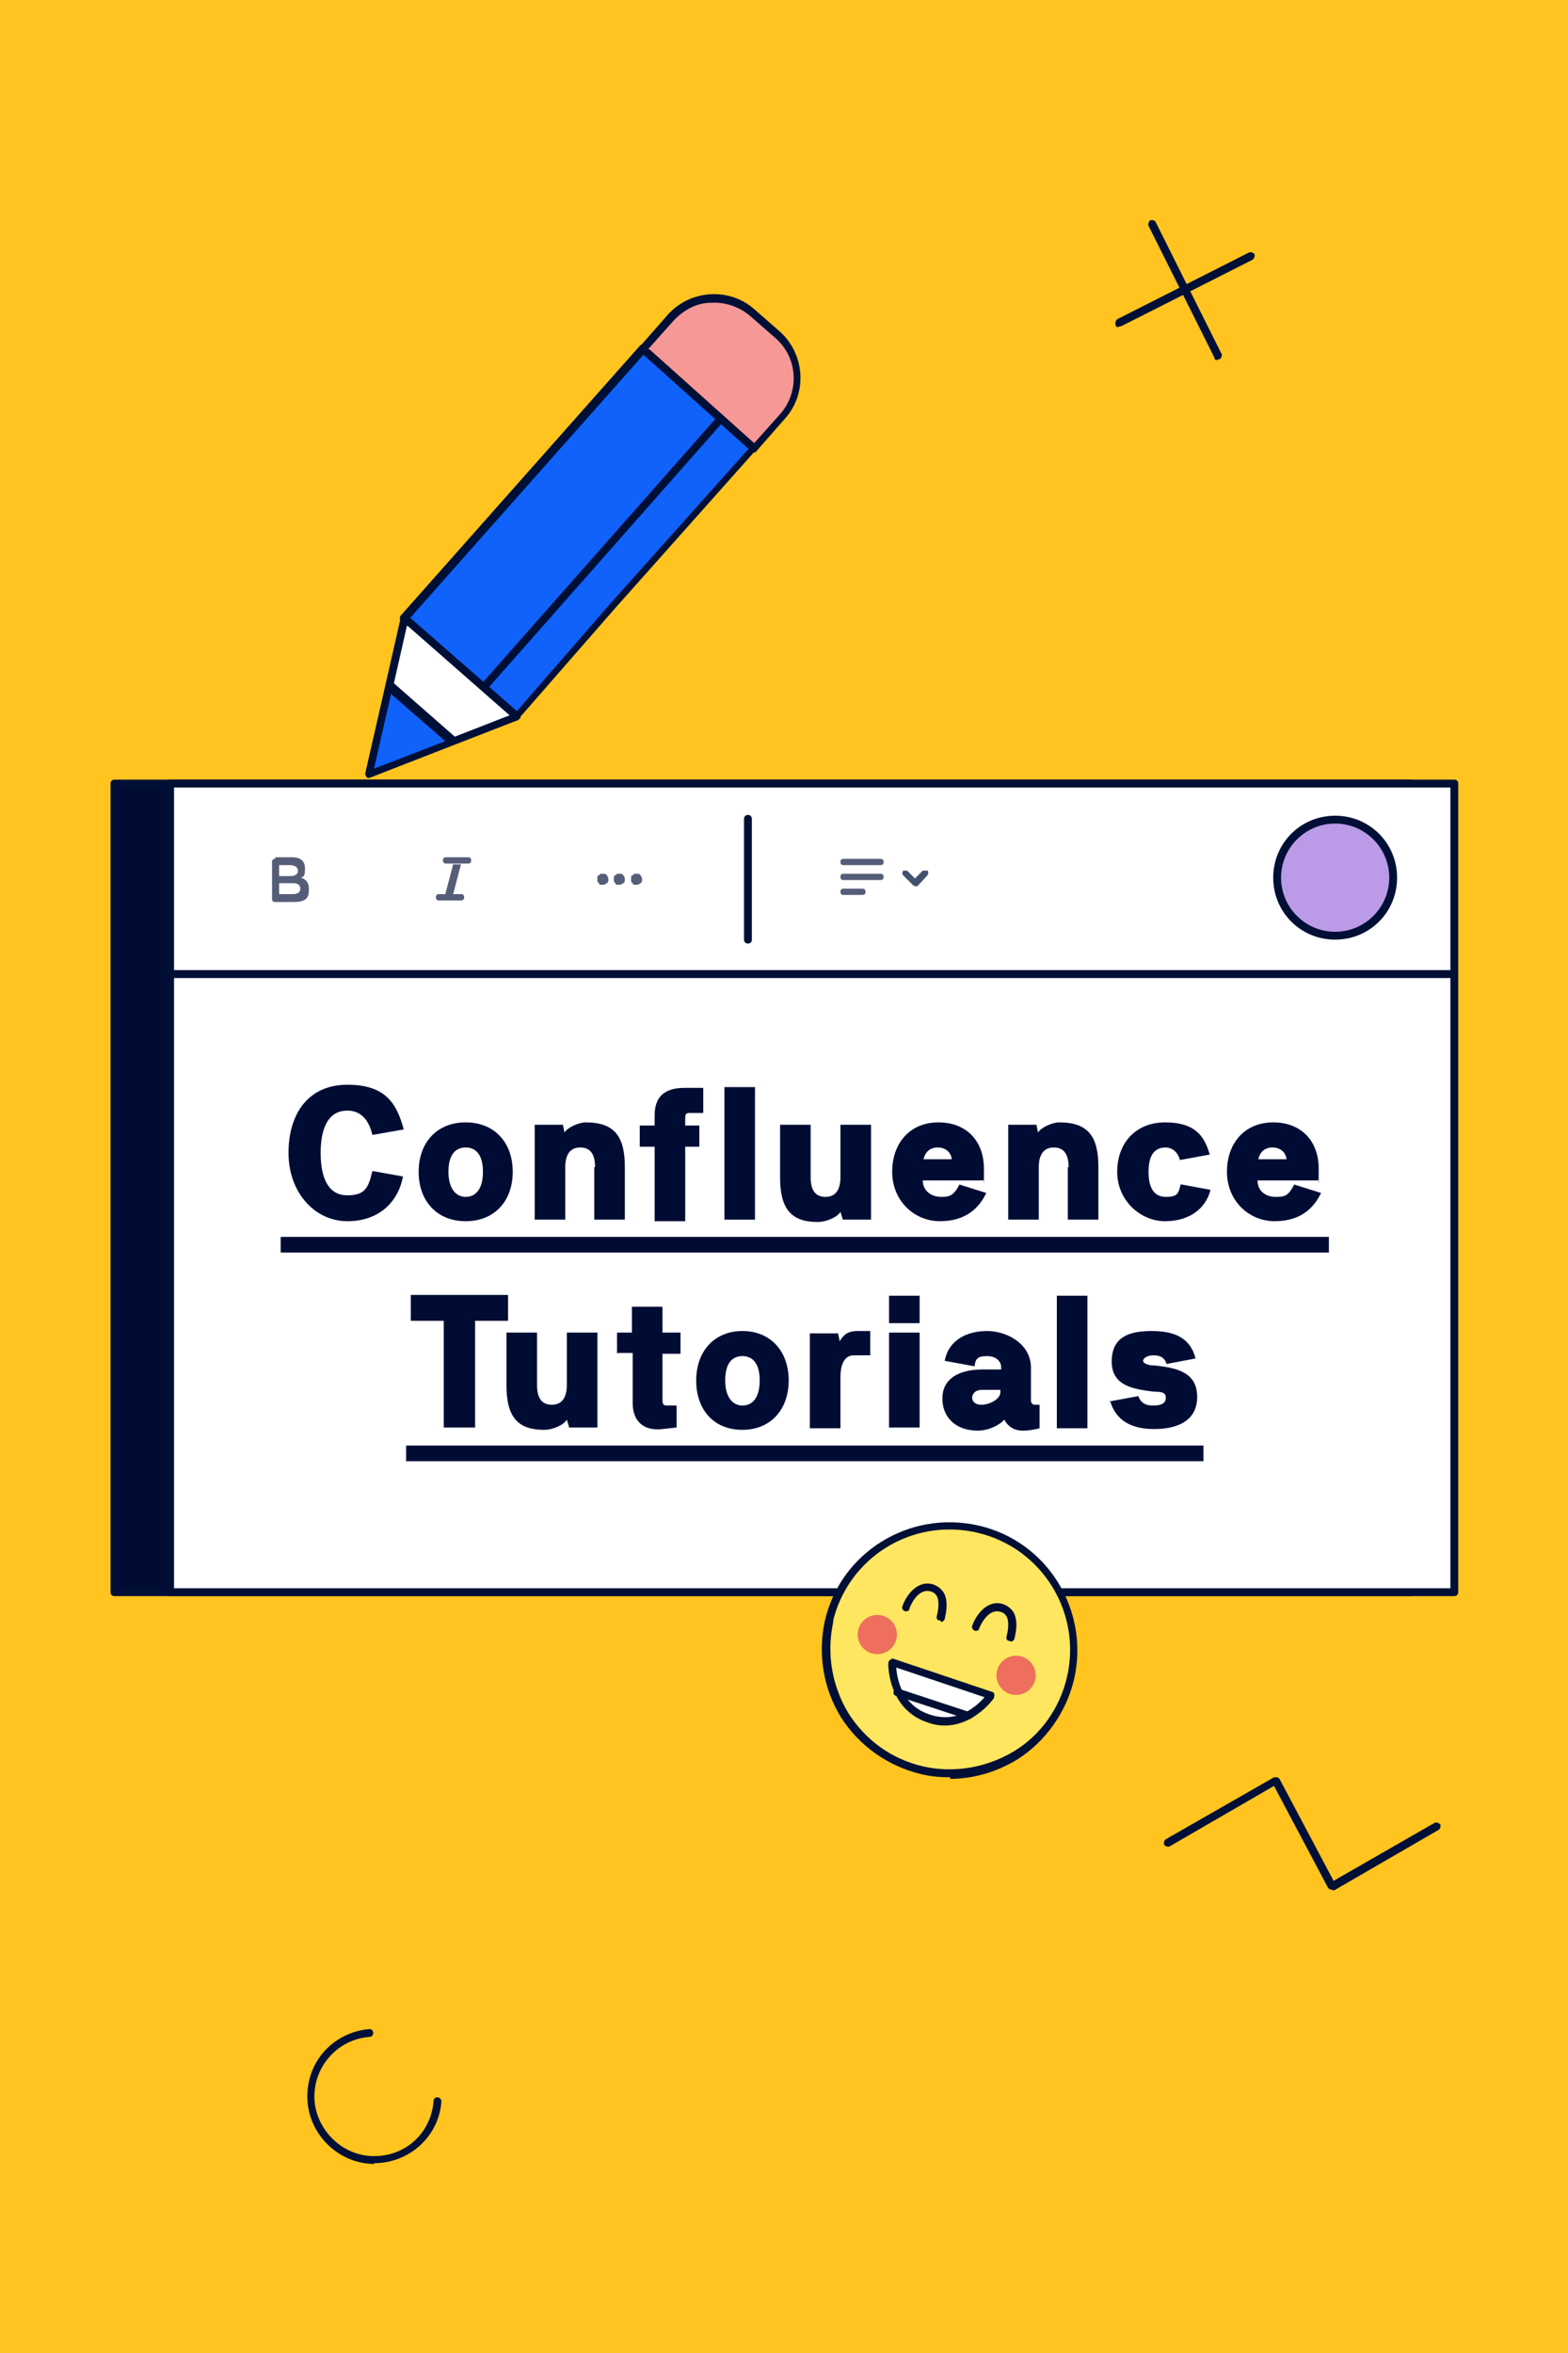
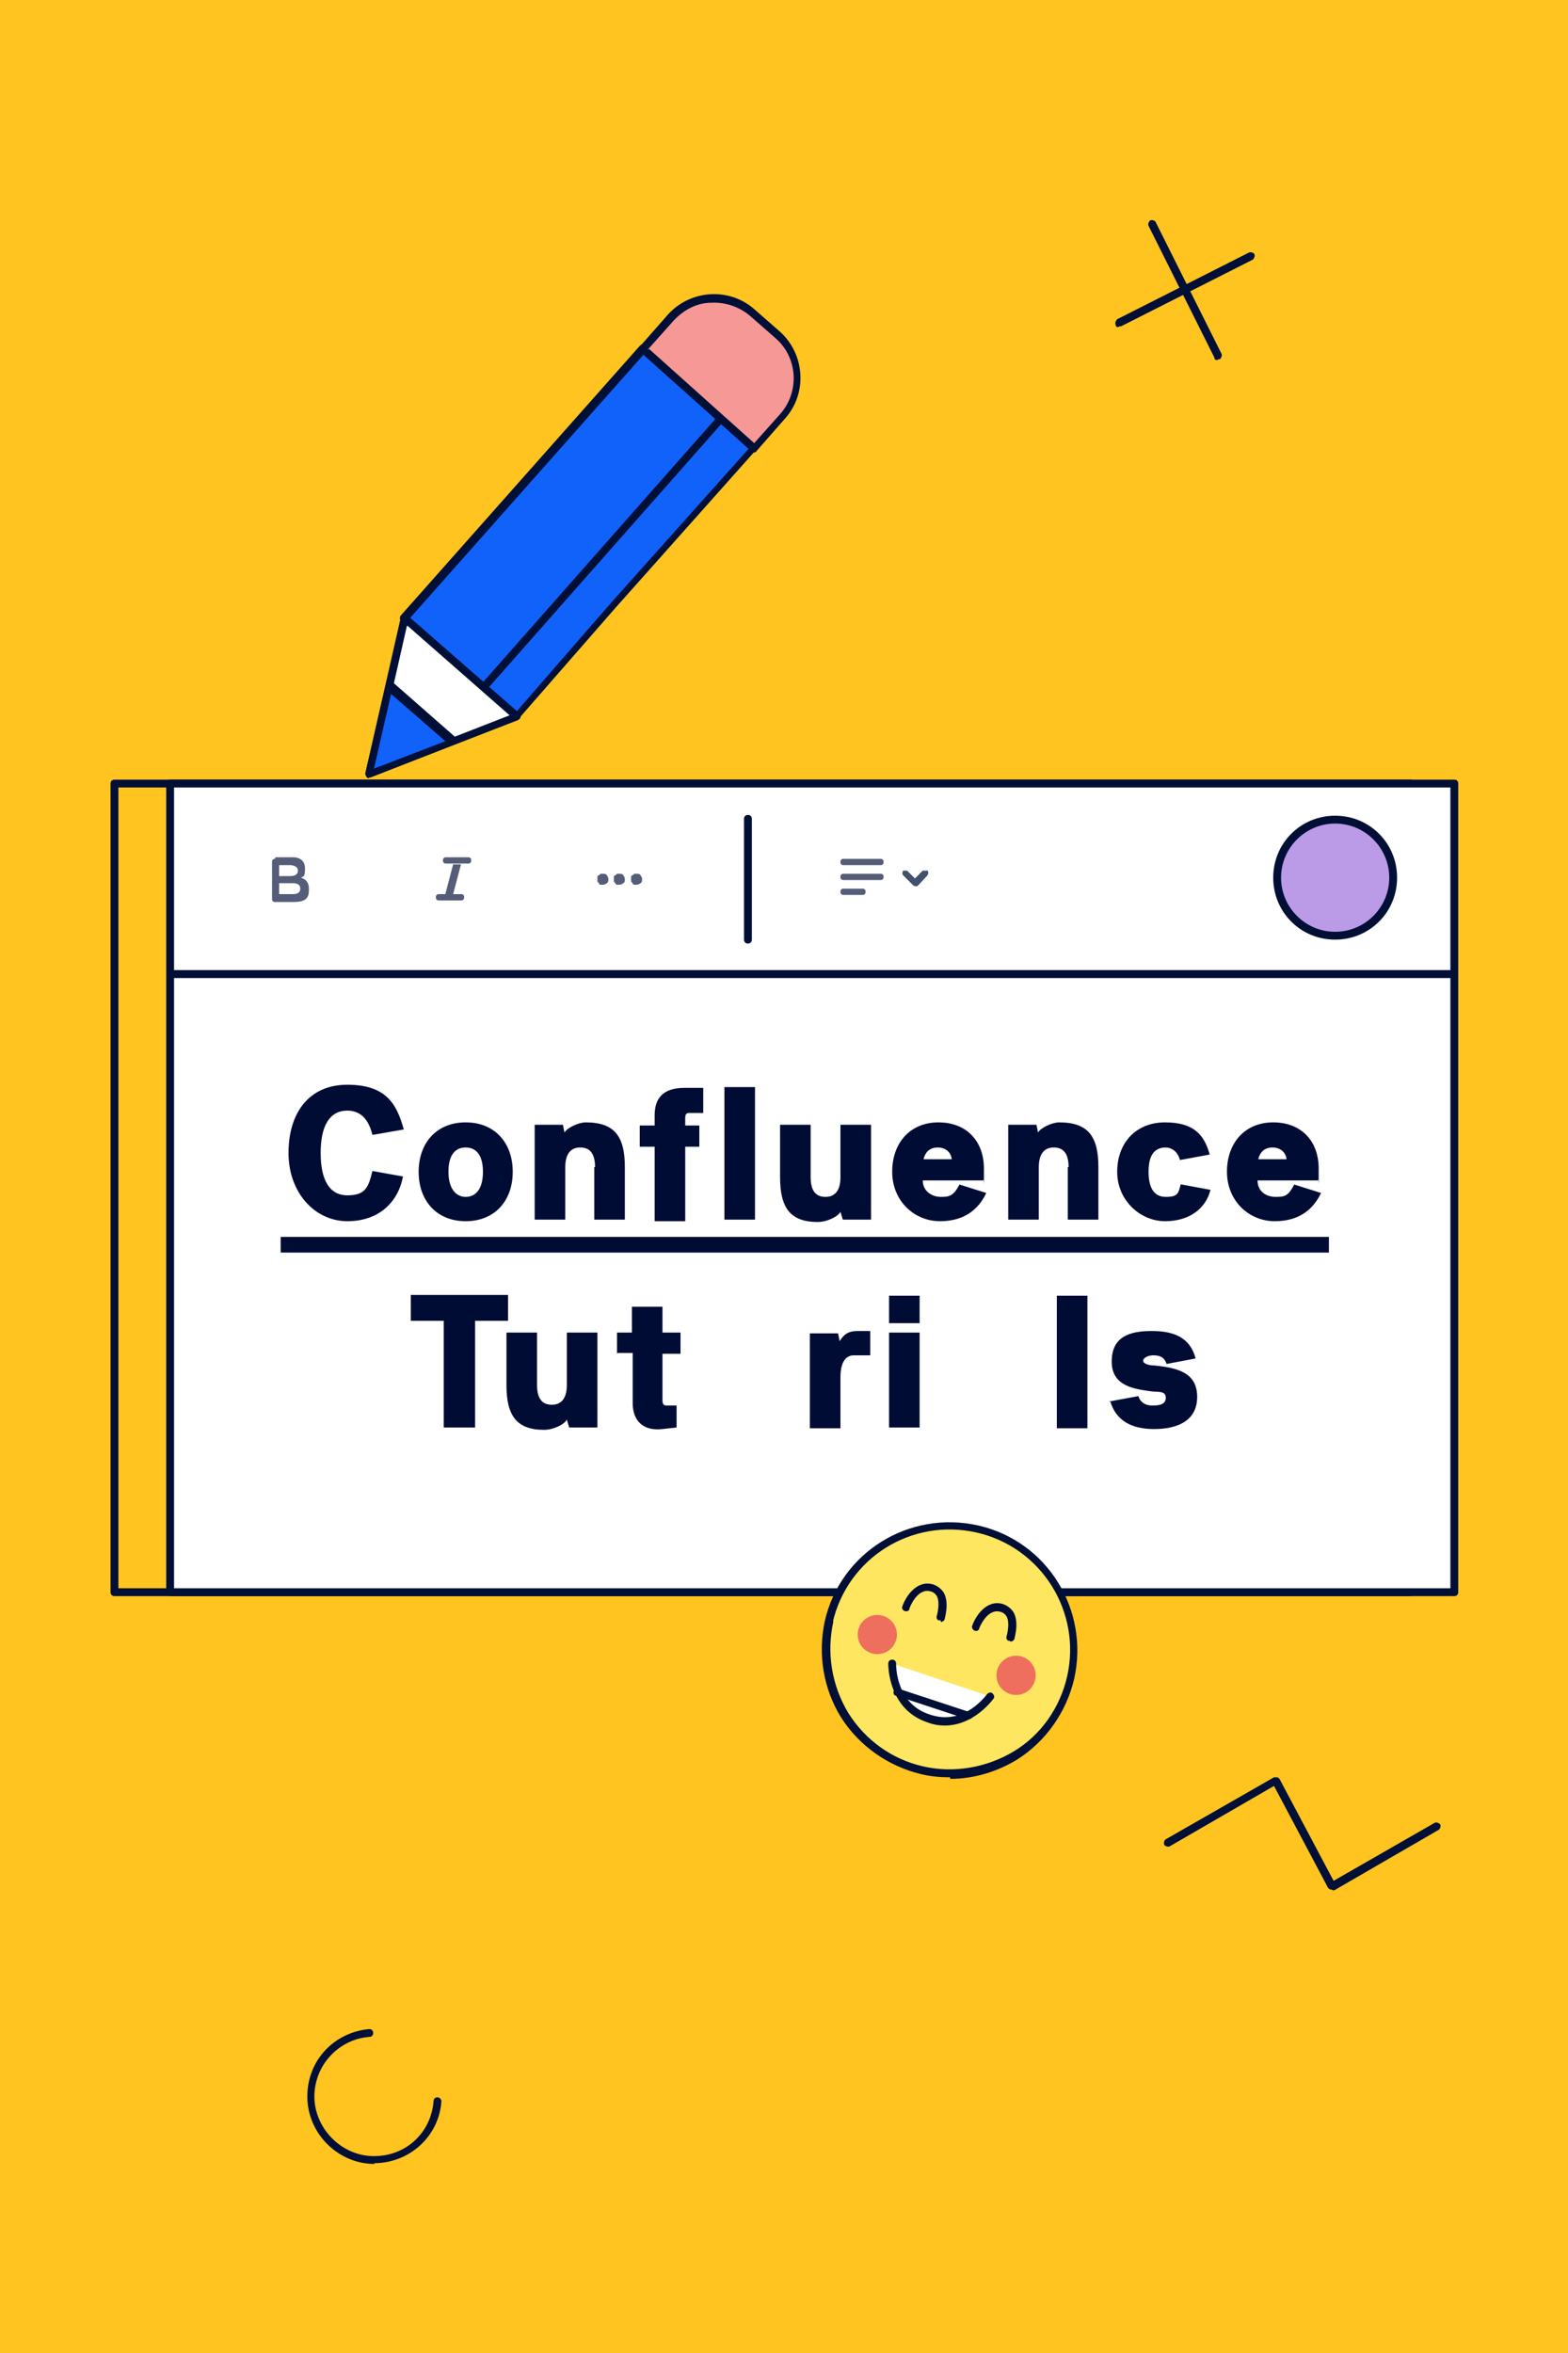
<svg xmlns="http://www.w3.org/2000/svg" version="1.1" viewBox="0 0 200 300">
  <defs>
    <style>
      .cls-1 {
        fill: none;
      }

      .cls-2 {
        fill: #42526e;
      }

      .cls-2, .cls-3 {
        fill-rule: evenodd;
      }

      .cls-4 {
        fill: #ffc420;
      }

      .cls-5 {
        fill: #ee6f5d;
      }

      .cls-6 {
        fill: #bb9ae8;
      }

      .cls-7 {
        fill: #fff;
      }

      .cls-8 {
        fill: #000c34;
      }

      .cls-9 {
        fill: #000f35;
      }

      .cls-10 {
        fill: #1062fb;
      }

      .cls-11 {
        fill: #f69896;
      }

      .cls-12 {
        fill: #ffe660;
      }

      .cls-3 {
        fill: #555d78;
      }

      .cls-13 {
        clip-path: url(#clippath);
      }
    </style>
    <clipPath id="clippath">
      <rect class="cls-1" width="200" height="300" />
    </clipPath>
  </defs>
  <g>
    <g id="bg__x2F__static">
      <rect class="cls-4" width="200" height="300" />
      <g class="cls-13">
        <g>
          <g>
-             <rect class="cls-8" x="14.6" y="99.8" width="165.3" height="103.1" />
            <path class="cls-9" d="M179.9,203.5H14.6c-.3,0-.5-.2-.5-.5v-103.1c0-.3.2-.5.5-.5h165.3c.3,0,.5.2.5.5v103.1c0,.3-.2.5-.5.5ZM15.1,202.5h164.3v-102.1H15.1v102.1Z" />
          </g>
          <g>
            <rect class="cls-7" x="21.7" y="99.8" width="163.8" height="24.3" />
            <path class="cls-9" d="M185.4,124.7H21.7c-.3,0-.5-.2-.5-.5v-24.3c0-.3.2-.5.5-.5h163.8c.3,0,.5.2.5.5v24.3c0,.3-.2.5-.5.5ZM22.2,123.7h162.8v-23.3H22.2v23.3Z" />
          </g>
          <g>
            <circle class="cls-6" cx="170.3" cy="111.9" r="7.4" />
            <path class="cls-9" d="M170.3,119.8c-4.4,0-7.9-3.5-7.9-7.9s3.5-7.9,7.9-7.9,7.9,3.5,7.9,7.9-3.5,7.9-7.9,7.9ZM170.3,105c-3.8,0-6.9,3.1-6.9,6.9s3.1,6.9,6.9,6.9,6.9-3.1,6.9-6.9-3.1-6.9-6.9-6.9Z" />
          </g>
          <g>
            <rect class="cls-7" x="21.7" y="124.2" width="163.8" height="78.8" />
            <path class="cls-9" d="M185.4,203.5H21.7c-.3,0-.5-.2-.5-.5v-78.8c0-.3.2-.5.5-.5h163.8c.3,0,.5.2.5.5v78.8c0,.3-.2.5-.5.5ZM22.2,202.5h162.8v-77.8H22.2v77.8Z" />
          </g>
          <g>
            <path class="cls-8" d="M47.5,149.3l3.9.7c-.6,3.2-3,5.7-7.1,5.7s-7.5-3.6-7.5-8.7,2.6-8.7,7.5-8.7,6.3,2.4,7.2,5.7l-4,.7c-.5-2.1-1.6-3.1-3.2-3.1-2.3,0-3.4,2-3.4,5.4s1.1,5.4,3.4,5.4,2.7-1,3.2-3.1h0Z" />
            <path class="cls-8" d="M59.4,155.7c-3.7,0-6-2.6-6-6.3s2.3-6.3,6-6.3,6,2.6,6,6.3-2.3,6.3-6,6.3ZM59.4,146.3c-1.3,0-2.2.9-2.2,3.1s1,3.2,2.2,3.2,2.2-.9,2.2-3.2-1-3.1-2.2-3.1Z" />
            <path class="cls-8" d="M75.9,148.8c0-1.9-.8-2.5-1.9-2.5s-1.9.7-1.9,2.5v6.7h-3.9v-12.1h3.6l.2,1c.3-.6,1.8-1.3,2.7-1.3,3.7,0,5,1.8,5,5.7v6.7h-3.9v-6.7h0Z" />
            <path class="cls-8" d="M83.5,143.4v-1.2c0-2.1,1-3.5,3.8-3.5h2.4v3.2h-1.8c-.4,0-.5.2-.5.7v.9h1.8v2.7h-1.8v9.5h-3.9v-9.5h-1.9v-2.7h1.9Z" />
            <path class="cls-8" d="M96.3,138.6v16.9h-3.9v-16.9h3.9Z" />
            <path class="cls-8" d="M103.4,150.1c0,1.9.8,2.5,1.9,2.5s1.9-.7,1.9-2.5v-6.7h3.9v12.1h-3.6l-.3-1c-.3.6-1.7,1.3-2.9,1.3-3.5,0-4.8-1.8-4.8-5.7v-6.7h3.9v6.7h0Z" />
            <path class="cls-8" d="M122.3,151l3.5,1.1c-.9,1.9-2.6,3.6-5.9,3.6s-6.1-2.6-6.1-6.3,2.3-6.3,5.9-6.3,5.8,2.4,5.8,5.9,0,.9-.1,1.5h-7.7c0,1.4,1.2,2.1,2.3,2.1s1.6-.1,2.4-1.6h0ZM121.4,147.8c-.1-.9-.8-1.5-1.8-1.5s-1.6.6-1.8,1.5h3.5Z" />
            <path class="cls-8" d="M136.3,148.8c0-1.9-.8-2.5-1.9-2.5s-1.9.7-1.9,2.5v6.7h-3.9v-12.1h3.6l.2,1c.3-.6,1.8-1.3,2.7-1.3,3.7,0,5,1.8,5,5.7v6.7h-3.9v-6.7h0Z" />
            <path class="cls-8" d="M150.6,151l3.8.7c-.6,2.4-2.7,4-5.8,4s-6.1-2.6-6.1-6.3,2.4-6.3,6.1-6.3,5,1.6,5.7,4.1l-3.8.7c-.3-1.2-1.2-1.6-1.8-1.6-1.6,0-2.2,1.2-2.2,3.1s.6,3.2,2.2,3.2,1.6-.5,1.9-1.6Z" />
            <path class="cls-8" d="M165,151l3.5,1.1c-.9,1.9-2.6,3.6-5.9,3.6s-6.1-2.6-6.1-6.3,2.3-6.3,5.9-6.3,5.8,2.4,5.8,5.9,0,.9-.1,1.5h-7.7c0,1.4,1.1,2.1,2.3,2.1s1.6-.1,2.4-1.6h0ZM164.1,147.8c-.1-.9-.8-1.5-1.8-1.5s-1.6.6-1.8,1.5h3.5Z" />
            <path class="cls-8" d="M35.8,159.7v-2h133.7v2H35.8Z" />
            <path class="cls-8" d="M56.6,168.4h-4.2v-3.3h12.4v3.3h-4.2v13.6h-4v-13.6h0Z" />
            <path class="cls-8" d="M68.5,176.6c0,1.9.8,2.5,1.9,2.5s1.9-.7,1.9-2.5v-6.7h3.9v12.1h-3.6l-.3-1c-.3.6-1.7,1.3-2.9,1.3-3.5,0-4.8-1.8-4.8-5.7v-6.7h3.9v6.7h0Z" />
            <path class="cls-8" d="M78.7,172.6v-2.7h1.9v-3.3h3.9v3.3h2.3v2.7h-2.3v5.8c0,.4,0,.8.5.8h1.3c0-.1,0,2.8,0,2.8l-1.8.2c-2.6.3-3.8-1.2-3.8-3.3v-6.4h-1.9,0Z" />
-             <path class="cls-8" d="M94.7,182.3c-3.7,0-5.9-2.6-5.9-6.3s2.3-6.3,5.9-6.3,5.9,2.6,5.9,6.3-2.3,6.3-5.9,6.3ZM94.7,172.9c-1.3,0-2.2.9-2.2,3.1s1,3.2,2.2,3.2,2.2-.9,2.2-3.2-1-3.1-2.2-3.1Z" />
            <path class="cls-8" d="M111,169.7v3.1h-2.1c-1.1,0-1.7,1-1.7,2.8v6.5h-3.9v-12.1h3.6l.2,1c.5-.8,1-1.3,2.3-1.3h1.4,0Z" />
            <path class="cls-8" d="M113.4,165.2h3.9v3.5h-3.9v-3.5ZM117.3,169.9v12.1h-3.9v-12.1h3.9Z" />
-             <path class="cls-8" d="M124.3,174.2l-3.8-.7c.5-2.7,2.9-3.8,5.4-3.8s5.6,1.6,5.6,4.7v4.2c0,.3.2.5.5.5s.6,0,.6,0v3c-1.2.3-1.8.3-2.2.3-1.1,0-1.9-.6-2.3-1.4-.6.7-2,1.4-3.4,1.4-2.8,0-4.5-1.7-4.5-4.1s1.9-3.7,5.2-3.7h2.3v-.3c0-.6-.5-1.4-1.8-1.4s-1.5.4-1.6,1.4h0ZM127.6,177.5v-.3h-2.3c-1.1,0-1.3.7-1.3,1s.2.9,1.2.9,2.4-.7,2.4-1.6h0Z" />
-             <path class="cls-8" d="M138.7,165.2v16.9h-3.9v-16.9h3.9Z" />
+             <path class="cls-8" d="M138.7,165.2v16.9h-3.9v-16.9h3.9" />
            <path class="cls-8" d="M141.4,178.7l3.8-.7c.3.9,1,1.2,1.8,1.2s1.7-.1,1.7-1-1-.7-1.8-.8c-2.1-.3-5.1-.6-5.1-3.8s2.3-3.9,5.1-3.9,4.9.8,5.6,3.5l-3.7.7c-.3-.9-.9-1.1-1.7-1.1s-1.3.4-1.3.7.6.6,1.5.6c2.9.3,5.4.9,5.4,4s-2.6,4.1-5.5,4.1-4.9-1.1-5.6-3.6h0Z" />
-             <path class="cls-8" d="M51.8,186.3v-2h101.7v2H51.8Z" />
          </g>
          <path class="cls-3" d="M79,112.8c0,0-.2,0-.3,0,0,0-.2,0-.2-.2,0,0-.1-.1-.2-.2,0,0,0-.2,0-.3s0-.2,0-.3c0,0,0-.2.2-.2,0,0,.1-.1.2-.2,0,0,.2,0,.3,0,.2,0,.4,0,.5.2.1.1.2.3.2.5s0,.4-.2.5c-.1.1-.3.2-.5.2h0ZM76.9,112.8c0,0-.2,0-.3,0,0,0-.2,0-.2-.2,0,0-.1-.1-.2-.2,0,0,0-.2,0-.3s0-.2,0-.3c0,0,0-.2.2-.2,0,0,.1-.1.2-.2,0,0,.2,0,.3,0,.2,0,.4,0,.5.2.1.1.2.3.2.5s0,.4-.2.5c-.1.1-.3.2-.5.2h0ZM81.2,112.8c0,0-.2,0-.3,0,0,0-.2,0-.2-.2,0,0-.1-.1-.2-.2,0,0,0-.2,0-.3s0-.2,0-.3c0,0,0-.2.2-.2,0,0,.1-.1.2-.2,0,0,.2,0,.3,0,.2,0,.4,0,.5.2.1.1.2.3.2.5s0,.4-.2.5c-.1.1-.3.2-.5.2h0Z" />
          <path class="cls-3" d="M56.9,109.3h2.8c.1,0,.2,0,.3.1s.1.2.1.3,0,.2-.1.3-.2.1-.3.1h-2.8c-.1,0-.2,0-.3-.1s-.1-.2-.1-.3,0-.2.1-.3.2-.1.3-.1ZM56,114h2.8c.1,0,.2,0,.3.1s.1.2.1.3,0,.2-.1.3-.2.1-.3.1h-2.8c-.1,0-.2,0-.3-.1s-.1-.2-.1-.3,0-.2.1-.3.2-.1.3-.1ZM57.8,110.2h1l-1,3.8h-1l1-3.8Z" />
          <path class="cls-3" d="M35.1,109.3h2.3c.5,0,1.5.2,1.5,1.4s-.2,1-.5,1.2c.6.2,1,.6,1,1.4s0,1.7-1.9,1.7h-2.4c-.1,0-.2,0-.3-.1s-.1-.2-.1-.3v-4.7c0-.1,0-.2.1-.3s.2-.1.3-.1h0ZM35.6,114h1.7c.5,0,1-.1,1-.7s-.5-.7-1-.7h-1.7v1.4ZM35.6,111.7h1.4c.2,0,1,0,1-.7s-1-.7-1-.7h-1.4v1.4Z" />
          <path class="cls-3" d="M107.6,109.5h4.7c.1,0,.2,0,.3.1s.1.2.1.3,0,.2-.1.3-.2.1-.3.1h-4.7c-.1,0-.2,0-.3-.1s-.1-.2-.1-.3,0-.2.1-.3.2-.1.3-.1ZM107.6,111.4h4.7c.1,0,.2,0,.3.1s.1.2.1.3,0,.2-.1.3-.2.1-.3.1h-4.7c-.1,0-.2,0-.3-.1s-.1-.2-.1-.3,0-.2.1-.3.2-.1.3-.1ZM107.6,113.3h2.4c.1,0,.2,0,.3.1s.1.2.1.3,0,.2-.1.3-.2.1-.3.1h-2.4c-.1,0-.2,0-.3-.1s-.1-.2-.1-.3,0-.2.1-.3.2-.1.3-.1Z" />
          <path class="cls-9" d="M95.4,120.3c-.3,0-.5-.2-.5-.5v-15.4c0-.3.2-.5.5-.5s.5.2.5.5v15.4c0,.3-.2.5-.5.5Z" />
          <path class="cls-2" d="M115.2,111c0,0-.1.2-.1.3s0,.2.1.3l1.3,1.3c0,0,.2.1.3.1s.2,0,.3-.1l1.2-1.3c0,0,.1-.2.1-.3s0-.2-.1-.3,0,0-.1,0-.1,0-.2,0-.1,0-.2,0,0,0-.1,0l-1,1-1-1s0,0-.1,0-.1,0-.2,0-.1,0-.2,0,0,0-.1,0h0Z" />
          <g>
            <g>
              <g>
                <circle class="cls-12" cx="121.2" cy="210.2" r="15.8" />
                <path class="cls-9" d="M121.2,226.6c-1.2,0-2.5-.1-3.7-.4-4.2-1-7.9-3.6-10.2-7.2-2.3-3.7-3-8.1-2.1-12.3,2-8.8,10.8-14.2,19.6-12.2s14.2,10.8,12.2,19.6c-1,4.2-3.6,7.9-7.2,10.2-2.6,1.6-5.6,2.5-8.6,2.5h0ZM105.8,206.7h.5c-.9,4.1-.2,8.2,1.9,11.7,2.2,3.5,5.6,5.9,9.5,6.8s8.1.2,11.6-1.9,5.9-5.6,6.8-9.5c1.9-8.2-3.2-16.5-11.5-18.4s-16.5,3.2-18.4,11.5c0,0-.5-.1-.5-.1Z" />
              </g>
              <g>
                <g>
                  <path class="cls-7" d="M126.3,216.3s-3.1,4.4-7.9,2.8c-4.8-1.6-4.6-7-4.6-7" />
                  <path class="cls-9" d="M120.5,220c-.7,0-1.4-.1-2.2-.4-5.1-1.7-5-7.4-5-7.5,0-.3.2-.5.5-.5.3,0,.5.2.5.5,0,.2-.1,5.1,4.3,6.5,4.4,1.5,7.2-2.5,7.3-2.6.2-.2.5-.3.7-.1.2.2.3.5.1.7,0,0-2.4,3.4-6.2,3.4h0Z" />
                </g>
-                 <path class="cls-9" d="M126.4,216.6c0,0-.1,0-.2,0l-12.5-4.2c-.3,0-.4-.4-.3-.6s.4-.4.6-.3l12.5,4.2c.3,0,.4.4.3.6,0,.2-.3.3-.5.3h0Z" />
                <path class="cls-9" d="M123.6,219.2c0,0-.1,0-.2,0l-9.1-3c-.3,0-.4-.4-.3-.6,0-.3.4-.4.6-.3l9.1,3c.3,0,.4.4.3.6,0,.2-.3.3-.5.3h0Z" />
              </g>
            </g>
            <path class="cls-8" d="M128.8,209.2s-.1,0-.1,0c-.3,0-.4-.4-.3-.6.1-.4.4-1.7,0-2.5-.2-.3-.4-.5-.8-.6-1.7-.5-2.7,2.1-2.7,2.1,0,.3-.4.4-.6.3s-.4-.4-.3-.6c.4-1.2,1.8-3.4,3.9-2.8.6.2,1.1.6,1.4,1.1.7,1.3.1,3.2.1,3.3,0,.2-.3.4-.5.4h0Z" />
            <path class="cls-8" d="M120,206.6s0,0-.2,0c-.3,0-.4-.4-.3-.6.1-.4.4-1.7,0-2.5-.2-.3-.4-.5-.8-.6-1.7-.5-2.7,2.1-2.7,2.2,0,.3-.4.4-.6.3-.3-.1-.4-.4-.3-.6.4-1.2,1.8-3.4,3.9-2.8.6.2,1.1.6,1.4,1.1.7,1.3.1,3.2.1,3.3,0,.2-.3.4-.5.4h0Z" />
            <circle class="cls-5" cx="129.6" cy="213.6" r="2.5" />
            <circle class="cls-5" cx="111.9" cy="208.4" r="2.5" />
          </g>
          <g>
            <g>
              <polygon class="cls-10" points="82 44.4 96.2 57.1 78.3 77.2 65.9 91.4 51.6 78.8 82 44.4" />
              <path class="cls-9" d="M65.9,91.9c-.1,0-.2,0-.3-.1l-14.4-12.6c0,0-.2-.2-.2-.3s0-.3.1-.4l30.5-34.4c0,0,.2-.2.3-.2.1,0,.3,0,.4.1l14.1,12.7c.2.2.2.5,0,.7l-17.9,20.1-12.4,14.2c0,0-.2.2-.3.2h0ZM52.3,78.8l13.6,11.9,12-13.8,17.6-19.7-13.4-12s-29.8,33.6-29.8,33.6Z" />
            </g>
            <g>
              <g>
                <polygon class="cls-7" points="47.1 98.8 65.9 91.4 51.6 78.9 47.1 98.8" />
                <path class="cls-9" d="M47.1,99.2c-.1,0-.2,0-.3-.1-.1-.1-.2-.3-.2-.5l4.5-19.8c0-.2.2-.3.3-.4.2,0,.3,0,.5,0l14.3,12.5c.1.1.2.3.2.5s-.2.3-.3.4l-18.8,7.3c0,0-.1,0-.2,0h0ZM51.9,79.8l-4.1,18.1,17.2-6.7-13-11.4h0Z" />
              </g>
              <g>
                <polygon class="cls-10" points="49.6 87.4 57.8 94.6 47.1 98.8 49.6 87.4" />
                <path class="cls-9" d="M47.1,99.2c-.1,0-.2,0-.3-.1-.1-.1-.2-.3-.2-.5l2.6-11.3c0-.2.2-.3.3-.4.2,0,.3,0,.5,0l8.1,7.1c.1.1.2.3.2.5s-.2.3-.3.4l-10.7,4.2c0,0-.1,0-.2,0h0ZM49.9,88.4l-2.2,9.6,9.1-3.5s-6.9-6-6.9-6Z" />
              </g>
            </g>
            <path class="cls-9" d="M61.8,87.9c-.1,0-.2,0-.3-.1-.2-.2-.2-.5,0-.7l30.2-34.2c.2-.2.5-.2.7,0,.2.2.2.5,0,.7l-30.2,34.2c0,.1-.2.2-.4.2h0Z" />
            <g>
              <path class="cls-11" d="M96.2,57.2l-14.2-12.7,3.6-4.1c2.7-3,7.4-3.3,10.4-.6l3.2,2.8c3,2.7,3.3,7.4.6,10.4l-3.6,4.1Z" />
              <path class="cls-9" d="M96.2,57.7c-.1,0-.2,0-.3-.1l-14.2-12.7c0,0-.2-.2-.2-.3,0-.1,0-.3.1-.4l3.6-4.1c2.9-3.2,7.9-3.5,11.1-.6l3.2,2.8c3.2,2.9,3.5,7.9.6,11.1l-3.6,4.1c0,.1-.2.2-.4.2h0ZM82.8,44.5l13.4,12,3.3-3.7c2.5-2.8,2.3-7.2-.6-9.7l-3.2-2.8c-1.4-1.2-3.2-1.8-5-1.7-1.8,0-3.5.9-4.8,2.3l-3.3,3.7h0Z" />
            </g>
          </g>
        </g>
      </g>
      <path class="cls-9" d="M169.8,240.9s0,0-.1,0c-.1,0-.2-.1-.3-.2l-6.9-13-13.3,7.7c-.2.1-.6,0-.7-.2-.1-.2,0-.6.2-.7l13.8-7.9c.1,0,.3,0,.4,0s.2.1.3.2l6.9,13,12.9-7.4c.2-.1.5,0,.7.2.1.2,0,.6-.2.7l-13.3,7.7c0,0-.2,0-.2,0h0Z" />
      <path class="cls-9" d="M47.8,275.9c-4.7,0-8.6-3.9-8.6-8.6s3.5-8.2,7.9-8.6c.3,0,.5.2.5.5,0,.3-.2.5-.5.5-3.9.3-7,3.6-7,7.6s3.4,7.6,7.6,7.6,7.3-3.1,7.6-7c0-.3.2-.5.5-.5.3,0,.5.3.5.5-.3,4.5-4.1,7.9-8.6,7.9h0Z" />
      <g>
        <path class="cls-9" d="M142.7,41.7c-.2,0-.4,0-.4-.3-.1-.2,0-.5.2-.7l16.8-8.5c.2-.1.6,0,.7.2.1.2,0,.5-.2.7l-16.8,8.5c0,0-.1,0-.2,0h0Z" />
        <path class="cls-9" d="M155.3,45.9c-.2,0-.4,0-.4-.3l-8.4-16.8c-.1-.2,0-.5.2-.7.2-.1.6,0,.7.2l8.4,16.8c.1.2,0,.5-.2.7,0,0-.1,0-.2,0h0Z" />
      </g>
    </g>
  </g>
</svg>